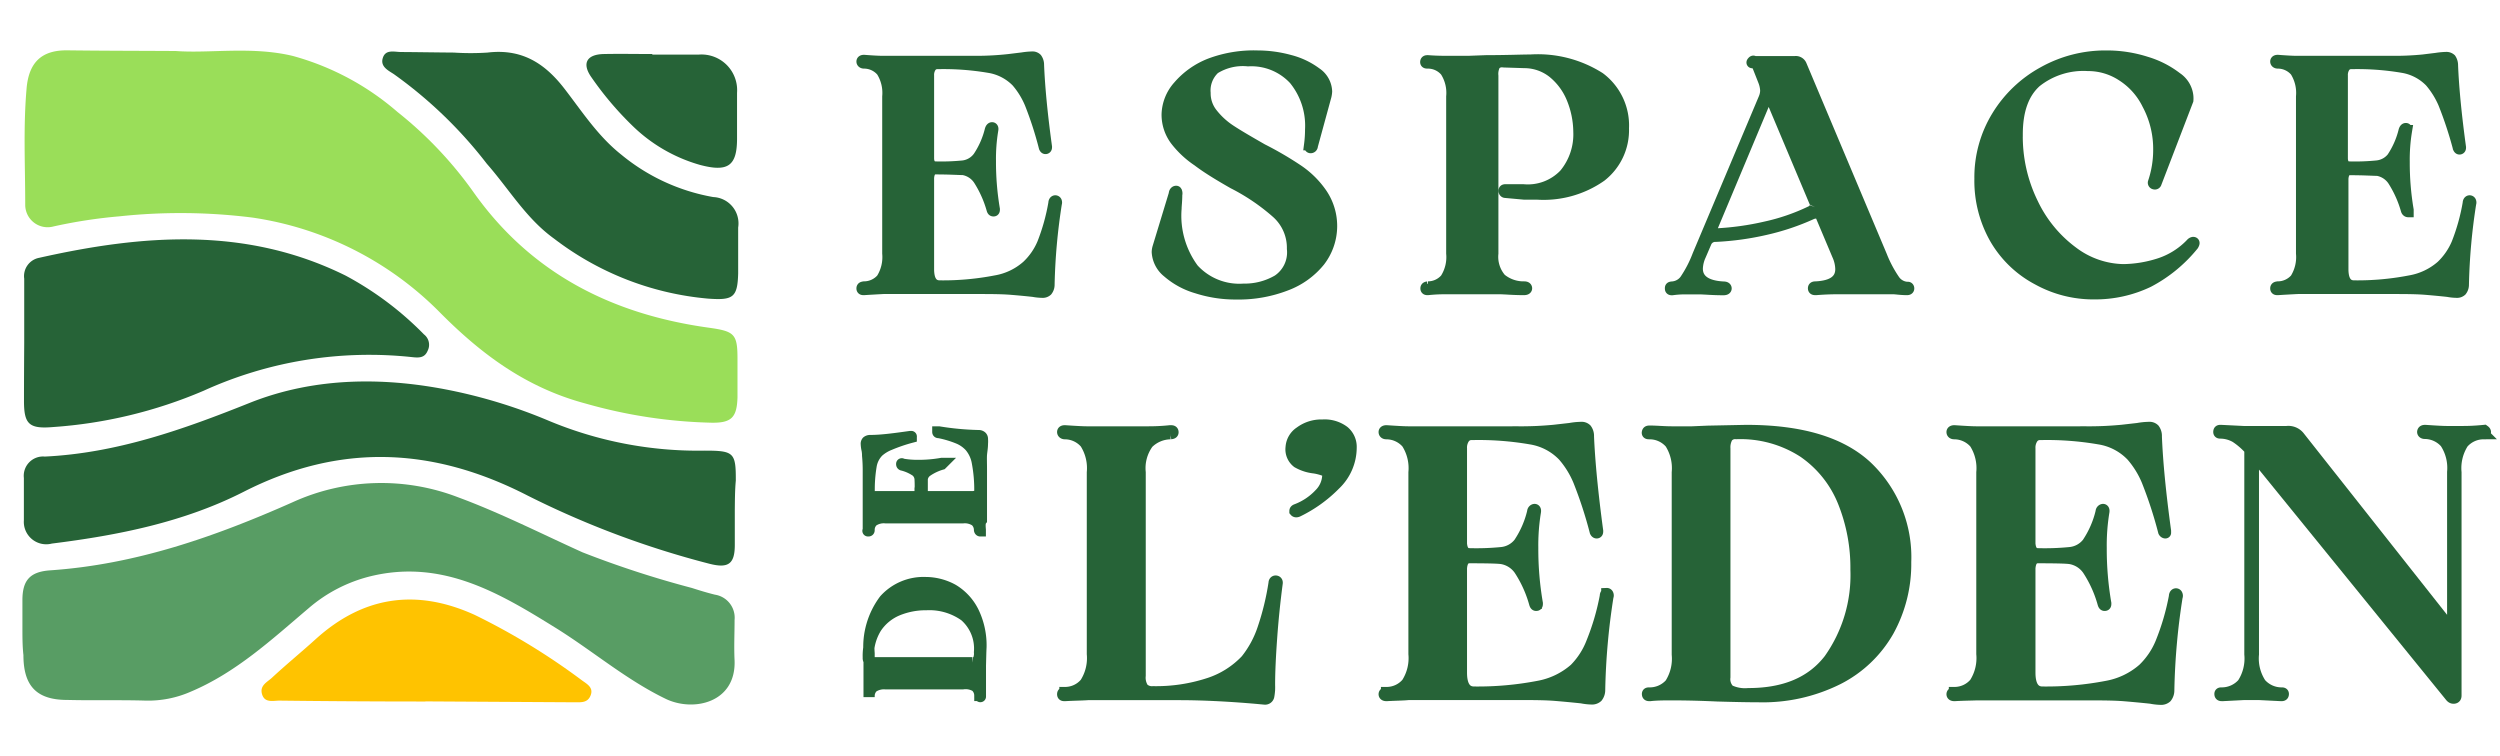
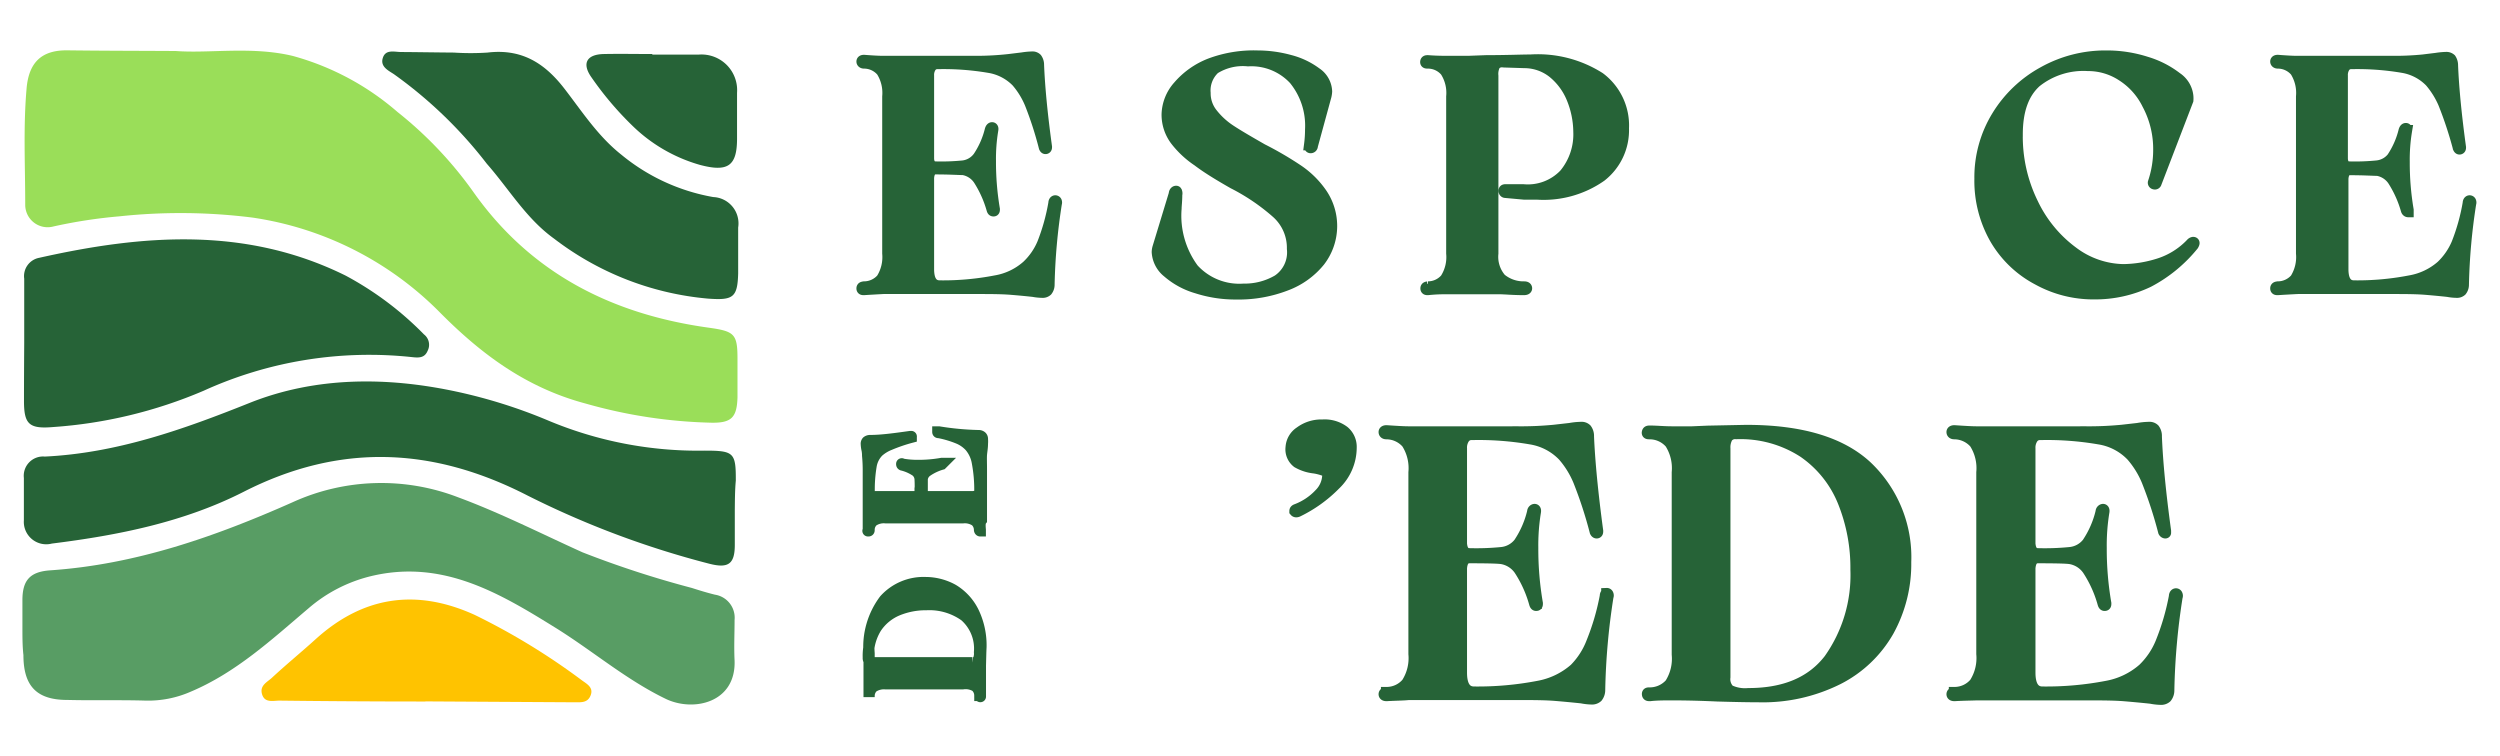
<svg xmlns="http://www.w3.org/2000/svg" viewBox="0 0 223.02 67.47">
  <defs>
    <style>.a{fill:#9ade59;}.b{fill:#589d64;}.c,.e{fill:#266337;}.d{fill:#ffc300;}.e{stroke:#266337;stroke-miterlimit:10;}</style>
  </defs>
  <title>logo_espace_eden_horiz_sticky</title>
  <path class="a" d="M15.68,4.55c3,.23,6.78-.44,10.44.44a23.85,23.85,0,0,1,9.34,5,34.94,34.94,0,0,1,6.75,7.11c5.1,7.23,12.3,10.92,21,12.13,2.36.33,2.59.56,2.58,2.93,0,1.09,0,2.19,0,3.28-.05,1.78-.52,2.29-2.28,2.27A44.52,44.52,0,0,1,52.24,36c-5.32-1.42-9.33-4.43-13-8.13a29.52,29.52,0,0,0-16.72-8.46,51.32,51.32,0,0,0-11.88-.11,44.59,44.59,0,0,0-5.86.9,2,2,0,0,1-2.53-1.95c0-3.45-.18-6.91.12-10.34C2.57,5.52,3.75,4.47,6,4.49,9,4.53,12,4.53,15.68,4.55Z" />
  <path class="b" d="M2,56c0-.82,0-1.64,0-2.46,0-1.76.66-2.53,2.46-2.66,7.65-.52,14.71-3,21.63-6.07a19.08,19.08,0,0,1,14.77-.45c3.79,1.4,7.41,3.24,11.1,4.91a88.31,88.31,0,0,0,9.76,3.18c.68.22,1.37.43,2.06.6a2.08,2.08,0,0,1,1.75,2.26c0,1.2-.06,2.41,0,3.61.14,3.77-3.67,4.62-6.15,3.42-3.5-1.69-6.49-4.26-9.78-6.31-5-3.1-10.13-6.19-16.56-4.62a13.33,13.33,0,0,0-5.51,2.85C24.24,57.05,21.06,60,17,61.71a9.45,9.45,0,0,1-4,.79c-2.33-.07-4.67,0-7-.06-2.73,0-3.91-1.24-3.91-4C2,57.65,2,56.83,2,56Z" />
  <path class="c" d="M65.55,45.49c0,1,0,2.08,0,3.12,0,1.72-.59,2.12-2.31,1.67A81,81,0,0,1,47.05,44.2c-8.44-4.33-16.73-4.7-25.31-.33-5.32,2.71-11.18,3.88-17.11,4.62a2,2,0,0,1-2.5-2.08c0-1.25,0-2.51,0-3.77A1.72,1.72,0,0,1,4,40.73c6.43-.31,12.35-2.42,18.25-4.78s12.27-2.36,18.54-1a46.21,46.21,0,0,1,8.08,2.55,34.55,34.55,0,0,0,14,2.7c2.6,0,2.78.18,2.77,2.67C65.56,43.74,65.56,44.62,65.55,45.49Z" />
  <path class="c" d="M2.16,30.6c0-1.92,0-3.83,0-5.74A1.66,1.66,0,0,1,3.49,23c9.26-2.08,18.45-2.81,27.33,1.58a28.71,28.71,0,0,1,7,5.25,1.17,1.17,0,0,1,.33,1.46c-.26.63-.75.64-1.37.57a35.69,35.69,0,0,0-18.62,3A41.36,41.36,0,0,1,4.68,38.1c-2.15.18-2.55-.32-2.54-2.42C2.14,34,2.15,32.29,2.16,30.6Z" />
  <path class="c" d="M40.49,4.69a23.1,23.1,0,0,0,3,0c3-.36,5.06.9,6.83,3.18,1.59,2.05,3,4.26,5.11,5.93a17.69,17.69,0,0,0,8.2,3.78,2.35,2.35,0,0,1,2.22,2.72c0,1.37,0,2.74,0,4.1-.06,2.15-.46,2.4-2.68,2.24a26.37,26.37,0,0,1-13.74-5.35c-2.49-1.79-4-4.4-6-6.68a39.18,39.18,0,0,0-8.3-8c-.49-.32-1.18-.65-1-1.37.23-.9,1.07-.59,1.69-.6C37.37,4.65,38.93,4.68,40.49,4.69Z" />
  <path class="d" d="M37.94,62.58q-6.51,0-13-.08c-.57,0-1.32.23-1.56-.56s.46-1.09.87-1.47c1.28-1.19,2.64-2.3,3.93-3.47,4.2-3.79,8.92-4.53,14.16-2.15a59.66,59.66,0,0,1,9.61,5.87c.47.33,1,.64.74,1.31s-.83.62-1.39.62l-13.34-.08Z" />
  <path class="c" d="M58.18,4.87c1.39,0,2.77,0,4.16,0a3.18,3.18,0,0,1,3.41,3.41c0,1.37,0,2.73,0,4.09,0,2.45-.83,3-3.31,2.34a14.16,14.16,0,0,1-6.06-3.53,28.83,28.83,0,0,1-3.61-4.27c-.89-1.25-.44-2.06,1.1-2.09s2.89,0,4.33,0Z" />
  <path class="e" d="M77.08,25.83c-.12,0-.18,0-.18-.1s.06-.11.18-.13a2.11,2.11,0,0,0,1.58-.72,3.67,3.67,0,0,0,.54-2.27v-14a3.64,3.64,0,0,0-.54-2.26,2.08,2.08,0,0,0-1.58-.73c-.12,0-.18-.06-.18-.13s.06-.1.18-.1q1.15.09,1.71.09h8.44A26.22,26.22,0,0,0,90,5.32l1.22-.15a6.51,6.51,0,0,1,.86-.08.51.51,0,0,1,.39.14.93.93,0,0,1,.17.55c.08,2,.31,4.39.71,7.32,0,.07,0,.12-.05.14s-.09,0-.13-.09A32,32,0,0,0,91.9,9.22a7.3,7.3,0,0,0-1.19-1.93A4.44,4.44,0,0,0,88.2,6a24.23,24.23,0,0,0-4.57-.33.69.69,0,0,0-.59.29,1.29,1.29,0,0,0-.21.78v7.37c0,.52.25.79.62.79a20,20,0,0,0,2.48-.09A2,2,0,0,0,87.29,14a7.61,7.61,0,0,0,1.06-2.42q.06-.18.15-.18t.06.18a15.72,15.72,0,0,0-.21,2.81,25.19,25.19,0,0,0,.35,4.27c0,.09,0,.15-.06.15s-.1,0-.14-.15a9.91,9.91,0,0,0-1.18-2.63,2.1,2.1,0,0,0-1.39-.91c-.35,0-1.18-.06-2.48-.06-.37,0-.58.27-.62.81V24c0,1,.33,1.51,1,1.51a24.72,24.72,0,0,0,5-.45,5.65,5.65,0,0,0,2.81-1.35,5.88,5.88,0,0,0,1.38-2,18.12,18.12,0,0,0,1-3.59c0-.13.06-.2.12-.2a.1.1,0,0,1,.09.06.24.24,0,0,1,0,.17,53.43,53.43,0,0,0-.65,7.23.86.86,0,0,1-.18.55.57.57,0,0,1-.44.14,4.62,4.62,0,0,1-.77-.08c-.72-.08-1.39-.14-2-.19s-1.46-.07-2.54-.07H78.79C78.42,25.75,77.85,25.78,77.08,25.83Z" />
  <path class="e" d="M104.76,17.3c0-.15.09-.23.15-.23s0,0,.06.07a.4.4,0,0,1,0,.22c0,.58-.06,1-.06,1.25A8,8,0,0,0,106.45,24a5.55,5.55,0,0,0,4.48,1.8A5.87,5.87,0,0,0,114,25a3,3,0,0,0,1.3-2.81A4.18,4.18,0,0,0,113.92,19a18.53,18.53,0,0,0-3.9-2.65c-1.3-.74-2.36-1.39-3.16-2a8.32,8.32,0,0,1-2-1.87,3.8,3.8,0,0,1-.74-2.27,3.93,3.93,0,0,1,1-2.51,7.13,7.13,0,0,1,2.82-2A11.07,11.07,0,0,1,112.2,5a10.87,10.87,0,0,1,2.85.39,6.73,6.73,0,0,1,2.36,1.12,2.07,2.07,0,0,1,.93,1.65,2.32,2.32,0,0,1-.06.41L117.07,13c0,.11-.07.17-.15.17s-.11-.09-.09-.26a10.59,10.59,0,0,0,.09-1.36,6.52,6.52,0,0,0-1.46-4.47,5.22,5.22,0,0,0-4.12-1.66,4.77,4.77,0,0,0-3,.7,2.66,2.66,0,0,0-.84,2.18,2.89,2.89,0,0,0,.62,1.82,6.78,6.78,0,0,0,1.63,1.5c.68.45,1.63,1,2.85,1.7a30.14,30.14,0,0,1,3.2,1.87,8,8,0,0,1,2.11,2.1,5.13,5.13,0,0,1-.19,6,7,7,0,0,1-3,2.15,11.71,11.71,0,0,1-4.43.78,11.25,11.25,0,0,1-3.53-.54,6.85,6.85,0,0,1-2.58-1.4,2.47,2.47,0,0,1-.94-1.8,1.62,1.62,0,0,1,.06-.38Z" />
  <path class="e" d="M134.3,17.16c-.08,0-.12-.06-.12-.13s0-.1.15-.1l1.53,0a4.52,4.52,0,0,0,3.72-1.39,5.59,5.59,0,0,0,1.27-3.8,8.07,8.07,0,0,0-.62-3,5.75,5.75,0,0,0-1.7-2.28A4.12,4.12,0,0,0,136,5.58l-1.86-.06a.86.86,0,0,0-.78.25,1.77,1.77,0,0,0-.19,1V22.61a3,3,0,0,0,.72,2.27,3.19,3.19,0,0,0,2.08.72q.21,0,.21.12c0,.07-.08.11-.24.11-1,0-1.74-.08-2.21-.08h-4.64c-.37,0-.94,0-1.71.08-.11,0-.17,0-.17-.1s.06-.11.17-.13a2.09,2.09,0,0,0,1.58-.72,3.6,3.6,0,0,0,.55-2.27v-14a3.57,3.57,0,0,0-.55-2.26,2.07,2.07,0,0,0-1.58-.73c-.13,0-.2,0-.19-.1s.08-.1.19-.1q.77.06,1.71.06l1.89,0,1.6-.06c1.81,0,3.12-.06,3.95-.06a10.27,10.27,0,0,1,6.17,1.58,5.31,5.31,0,0,1,2.12,4.51,5.2,5.2,0,0,1-2,4.27,8.92,8.92,0,0,1-5.72,1.59l-1.15,0Z" />
-   <path class="e" d="M170.27,25.73c0,.07-.05.1-.14.1-.59,0-1-.08-1.27-.08h-4.72c-.42,0-1.13,0-2.13.08-.16,0-.23,0-.23-.11s.07-.12.23-.12c1.48-.08,2.21-.61,2.21-1.59a3.16,3.16,0,0,0-.29-1.25l-1.53-3.63A.67.67,0,0,0,162,19a1.07,1.07,0,0,0-.38.08,21.23,21.23,0,0,1-4.1,1.38,25.07,25.07,0,0,1-4.46.62.89.89,0,0,0-.85.5l-.51,1.19a3.07,3.07,0,0,0-.29,1.19c0,1,.78,1.57,2.33,1.65q.24,0,.24.12c0,.07-.08.11-.24.11-1,0-1.74-.08-2.21-.08h-1.09c-.26,0-.68,0-1.27.08-.1,0-.15,0-.15-.1s0-.11.12-.13a1.56,1.56,0,0,0,1.18-.62,10.65,10.65,0,0,0,1.15-2.22l5.9-14a1.87,1.87,0,0,0,.15-.69,2.64,2.64,0,0,0-.18-.84L156.85,6a.58.58,0,0,0-.5-.41c-.06,0-.08,0,0-.09s.09,0,.17,0h3.62a.52.52,0,0,1,.54.31l7.16,17A10.81,10.81,0,0,0,169,25a1.5,1.5,0,0,0,1.18.64C170.22,25.62,170.27,25.66,170.27,25.73Zm-8.36-7.25a.48.48,0,0,0,0-.42h0l-4.13-9.81-5.07,12.1v0a.4.4,0,0,0,0,.17.37.37,0,0,0,.1.28.3.3,0,0,0,.28.07,25.1,25.1,0,0,0,4.44-.62,18.23,18.23,0,0,0,4-1.38A.69.69,0,0,0,161.91,18.48Z" />
  <path class="e" d="M192.34,16.32a.11.11,0,0,1-.15.08.1.1,0,0,1-.08-.14,9,9,0,0,0,.47-2.85,8.45,8.45,0,0,0-1-4.12,6.3,6.3,0,0,0-2.25-2.53,5.53,5.53,0,0,0-3.07-.92,6.78,6.78,0,0,0-4.64,1.47c-1.11,1-1.67,2.54-1.67,4.68a13.52,13.52,0,0,0,1.39,6.17,11.56,11.56,0,0,0,3.58,4.34,7.72,7.72,0,0,0,4.5,1.56,10.93,10.93,0,0,0,3.11-.5,6.83,6.83,0,0,0,2.94-1.82.3.3,0,0,1,.18-.11c.1,0,.09.07,0,.23a12.74,12.74,0,0,1-4,3.28,11,11,0,0,1-4.87,1.07,10.25,10.25,0,0,1-5-1.28A9.51,9.51,0,0,1,178,21.31a10.42,10.42,0,0,1-1.37-5.37,10.43,10.43,0,0,1,1.53-5.57,11,11,0,0,1,4.12-3.93A11.33,11.33,0,0,1,187.86,5a11.51,11.51,0,0,1,3.61.55,8.31,8.31,0,0,1,2.7,1.38,2.25,2.25,0,0,1,1,1.67,2.2,2.2,0,0,1,0,.35Z" />
  <path class="e" d="M203.2,25.83c-.12,0-.18,0-.18-.1s.06-.11.18-.13a2.11,2.11,0,0,0,1.58-.72,3.67,3.67,0,0,0,.54-2.27v-14a3.64,3.64,0,0,0-.54-2.26,2.08,2.08,0,0,0-1.58-.73c-.12,0-.18-.06-.18-.13s.06-.1.18-.1q1.16.09,1.71.09h8.44a26.22,26.22,0,0,0,2.79-.12l1.22-.15a6.66,6.66,0,0,1,.86-.08.56.56,0,0,1,.4.14,1,1,0,0,1,.16.55c.08,2,.31,4.39.71,7.32,0,.07,0,.12-.05.14s-.09,0-.13-.09A34.26,34.26,0,0,0,218,9.22a7.59,7.59,0,0,0-1.2-1.93A4.44,4.44,0,0,0,214.32,6a24.23,24.23,0,0,0-4.57-.33.69.69,0,0,0-.59.29,1.29,1.29,0,0,0-.21.78v7.37c0,.52.25.79.62.79a20,20,0,0,0,2.48-.09,2,2,0,0,0,1.36-.74,7.61,7.61,0,0,0,1.06-2.42q.06-.18.15-.18t.06.18a15.72,15.72,0,0,0-.21,2.81,25.19,25.19,0,0,0,.35,4.27c0,.09,0,.15,0,.15s-.11,0-.15-.15a9.91,9.91,0,0,0-1.18-2.63,2.1,2.1,0,0,0-1.39-.91c-.35,0-1.18-.06-2.48-.06-.37,0-.58.27-.62.81V24c0,1,.33,1.51,1,1.51a24.72,24.72,0,0,0,5-.45,5.73,5.73,0,0,0,2.82-1.35,6,6,0,0,0,1.37-2,18.12,18.12,0,0,0,1-3.59c0-.13.06-.2.12-.2a.1.1,0,0,1,.09.06.24.24,0,0,1,0,.17,53.43,53.43,0,0,0-.65,7.23.86.86,0,0,1-.18.55.57.57,0,0,1-.44.14,4.42,4.42,0,0,1-.76-.08c-.73-.08-1.4-.14-2-.19s-1.46-.07-2.54-.07h-8.85C204.54,25.75,204,25.78,203.2,25.83Z" />
-   <path class="e" d="M95,62.05c-.13,0-.2,0-.2-.12s.07-.13.2-.15a2.36,2.36,0,0,0,1.82-.84,4.15,4.15,0,0,0,.63-2.6V42.14a4.16,4.16,0,0,0-.63-2.61A2.42,2.42,0,0,0,95,38.69c-.13,0-.2-.07-.2-.15s.07-.11.2-.11c.89.06,1.54.1,2,.1h5.24c.48,0,1.2,0,2.15-.1.16,0,.24,0,.25.11s-.06.13-.22.15a2.91,2.91,0,0,0-2,.84,3.77,3.77,0,0,0-.71,2.61V60.28a1.74,1.74,0,0,0,.27,1.13,1.13,1.13,0,0,0,.88.3,15.12,15.12,0,0,0,5-.75,7.92,7.92,0,0,0,3.3-2.09,9.05,9.05,0,0,0,1.5-2.76,23.84,23.84,0,0,0,1-4.1c0-.13.08-.19.17-.17s.12.09.1.2c-.2,1.52-.37,3.12-.49,4.79s-.19,3.1-.19,4.28a4.29,4.29,0,0,1-.07,1,.33.33,0,0,1-.37.25l-.75-.07c-2.56-.22-4.87-.33-6.91-.33h-8.1C96.51,62,95.86,62,95,62.05Z" />
  <path class="e" d="M115.52,45.6c0-.05,0-.1.14-.15a5.48,5.48,0,0,0,2.07-1.39,2.46,2.46,0,0,0,.72-1.62.45.45,0,0,0-.26-.45,4.7,4.7,0,0,0-.93-.25,3.83,3.83,0,0,1-1.52-.49,1.47,1.47,0,0,1-.56-1.35,1.76,1.76,0,0,1,.8-1.36,3.17,3.17,0,0,1,2-.62,2.86,2.86,0,0,1,1.91.56,1.8,1.8,0,0,1,.64,1.45,4.56,4.56,0,0,1-1.43,3.3,12,12,0,0,1-3.33,2.39C115.65,45.67,115.57,45.66,115.52,45.6Z" />
  <path class="e" d="M123.69,62.05q-.21,0-.21-.12t.21-.15a2.37,2.37,0,0,0,1.82-.84,4.15,4.15,0,0,0,.63-2.6V42.14a4.16,4.16,0,0,0-.63-2.61,2.44,2.44,0,0,0-1.82-.84q-.21,0-.21-.15c0-.07.07-.11.21-.11.88.06,1.54.1,2,.1h9.73a30.76,30.76,0,0,0,3.22-.14l1.41-.16a6,6,0,0,1,1-.1.59.59,0,0,1,.46.16,1,1,0,0,1,.19.64q.14,3.38.82,8.43c0,.09,0,.15-.05.17s-.11,0-.16-.1a37.73,37.73,0,0,0-1.48-4.54,8.16,8.16,0,0,0-1.37-2.22,5.14,5.14,0,0,0-2.9-1.52,27.26,27.26,0,0,0-5.27-.39.77.77,0,0,0-.68.34,1.5,1.5,0,0,0-.24.9v8.5c.05.6.28.9.72.9a23,23,0,0,0,2.85-.1,2.27,2.27,0,0,0,1.57-.85,8.56,8.56,0,0,0,1.22-2.8c0-.13.11-.2.17-.2s.09.07.07.2a18.46,18.46,0,0,0-.24,3.25,28.47,28.47,0,0,0,.41,4.92c0,.11,0,.17-.07.18s-.12,0-.17-.18a10.69,10.69,0,0,0-1.36-3,2.4,2.4,0,0,0-1.6-1c-.4-.05-1.36-.07-2.85-.07-.44,0-.67.31-.72.94V60c0,1.16.38,1.74,1.12,1.74a28.57,28.57,0,0,0,5.74-.51,6.73,6.73,0,0,0,3.25-1.56A6.85,6.85,0,0,0,142,57.31a21.48,21.48,0,0,0,1.21-4.13c0-.15.06-.23.13-.23a.1.1,0,0,1,.1.07.23.23,0,0,1,0,.2,60.25,60.25,0,0,0-.74,8.33,1,1,0,0,1-.21.63.7.7,0,0,1-.51.17,5.19,5.19,0,0,1-.88-.1c-.84-.09-1.61-.16-2.32-.22s-1.68-.08-2.92-.08H125.66C125.23,62,124.57,62,123.69,62.05Z" />
  <path class="e" d="M153.19,62.08c-1.3-.06-2.64-.1-4-.1-.73,0-1.38,0-2,.07-.14,0-.21,0-.22-.12s.06-.11.22-.11A2.44,2.44,0,0,0,149,61a4.16,4.16,0,0,0,.63-2.61V42.14a4.16,4.16,0,0,0-.63-2.61,2.44,2.44,0,0,0-1.82-.84c-.16,0-.24,0-.22-.11s.08-.12.22-.12c.59,0,1.24.07,2,.07s1.23,0,1.77,0l1.4-.06,3.43-.07q7.32,0,10.77,3.23A11.15,11.15,0,0,1,170,50.14a12.35,12.35,0,0,1-1.53,6.14,10.78,10.78,0,0,1-4.51,4.3,15,15,0,0,1-7.09,1.57C156.09,62.15,154.86,62.13,153.19,62.08Zm10-3.26a13,13,0,0,0,2.38-8,15.77,15.77,0,0,0-1.14-6.07,9.82,9.82,0,0,0-3.54-4.42,10.35,10.35,0,0,0-6-1.65.88.88,0,0,0-.8.33,1.85,1.85,0,0,0-.22,1V60.41a1.38,1.38,0,0,0,.4,1.17,3.22,3.22,0,0,0,1.7.3C159.22,61.88,161.62,60.86,163.19,58.82Z" />
  <path class="e" d="M174.35,62.05q-.21,0-.21-.12t.21-.15a2.37,2.37,0,0,0,1.82-.84,4.15,4.15,0,0,0,.63-2.6V42.14a4.16,4.16,0,0,0-.63-2.61,2.44,2.44,0,0,0-1.82-.84q-.21,0-.21-.15c0-.07.07-.11.21-.11.88.06,1.54.1,2,.1h9.73a30.76,30.76,0,0,0,3.22-.14l1.41-.16a6,6,0,0,1,1-.1.59.59,0,0,1,.46.16,1,1,0,0,1,.19.64q.13,3.38.82,8.43c0,.09,0,.15,0,.17s-.11,0-.16-.1a37.73,37.73,0,0,0-1.48-4.54,8.16,8.16,0,0,0-1.37-2.22,5.11,5.11,0,0,0-2.9-1.52,27.26,27.26,0,0,0-5.27-.39.77.77,0,0,0-.68.34,1.5,1.5,0,0,0-.24.9v8.5c.05.6.28.9.72.9a23,23,0,0,0,2.85-.1,2.27,2.27,0,0,0,1.57-.85,8.56,8.56,0,0,0,1.22-2.8c0-.13.11-.2.17-.2s.09.07.07.2a18.46,18.46,0,0,0-.24,3.25,28.47,28.47,0,0,0,.41,4.92c0,.11,0,.17-.07.18s-.12,0-.17-.18a10.69,10.69,0,0,0-1.36-3,2.4,2.4,0,0,0-1.6-1c-.4-.05-1.36-.07-2.85-.07-.44,0-.67.31-.72.94V60c0,1.16.38,1.74,1.12,1.74a28.57,28.57,0,0,0,5.74-.51,6.73,6.73,0,0,0,3.25-1.56,6.85,6.85,0,0,0,1.58-2.33,21.48,21.48,0,0,0,1.21-4.13c0-.15.06-.23.13-.23a.1.1,0,0,1,.1.07.23.23,0,0,1,0,.2,60.25,60.25,0,0,0-.74,8.33,1,1,0,0,1-.21.63.7.7,0,0,1-.51.17,5.19,5.19,0,0,1-.88-.1c-.84-.09-1.61-.16-2.32-.22s-1.68-.08-2.92-.08H176.32C175.89,62,175.23,62,174.35,62.05Z" />
-   <path class="e" d="M221.72,38.54q0,.12-.18.15a2.42,2.42,0,0,0-1.82.84,4.16,4.16,0,0,0-.63,2.61V62.05c0,.16-.07.23-.21.23s-.22-.07-.34-.23L201.39,40.94a.39.39,0,0,0-.23-.14c-.09,0-.14.07-.14.2V58.37a4.08,4.08,0,0,0,.65,2.61,2.48,2.48,0,0,0,1.83.84c.14,0,.2,0,.19.11s-.07.12-.19.12l-2-.1H200.2l-1.94.1c-.13,0-.21,0-.22-.12s.05-.11.19-.11a2.5,2.5,0,0,0,1.84-.84,4.09,4.09,0,0,0,.64-2.61V40.1A6.42,6.42,0,0,0,199.44,39a2.78,2.78,0,0,0-1.31-.37c-.14,0-.2,0-.19-.12s.07-.11.19-.11l2,.1H204a1.24,1.24,0,0,1,1.09.43l13.27,16.8c.09.13.18.2.27.2s.17-.08.17-.23l0-13.59a4.08,4.08,0,0,0-.65-2.61,2.48,2.48,0,0,0-1.84-.84c-.13,0-.2-.07-.18-.15s.08-.11.22-.11c.88.06,1.53.1,1.94.1h1.32c.37,0,1,0,2-.1C221.65,38.43,221.71,38.47,221.72,38.54Z" />
  <path class="e" d="M87.46,59.38c0,.58,0,1.17,0,1.78,0,.33,0,.62,0,.88,0,.06,0,.09,0,.1s-.05,0-.05-.1a1.1,1.1,0,0,0-.36-.81A1.76,1.76,0,0,0,85.88,61H79a1.78,1.78,0,0,0-1.12.28,1.09,1.09,0,0,0-.35.81c0,.07,0,.1,0,.1s0,0,0-.1c0-.26,0-.55,0-.88s0-.54,0-.78,0-.45,0-.62l0-1.53a7,7,0,0,1,1.38-4.77,4.68,4.68,0,0,1,3.65-1.54A5.08,5.08,0,0,1,85,52.6a4.77,4.77,0,0,1,1.84,2,6.84,6.84,0,0,1,.67,3.15C87.49,58.09,87.48,58.64,87.46,59.38Zm-1.39-4.44a5.44,5.44,0,0,0-3.43-1,6.61,6.61,0,0,0-2.59.5A4.26,4.26,0,0,0,78.16,56a4.74,4.74,0,0,0-.7,2.67.4.4,0,0,0,.14.35.74.74,0,0,0,.43.1h8.72a.6.6,0,0,0,.5-.18,1.52,1.52,0,0,0,.13-.76A3.87,3.87,0,0,0,86.07,54.94Z" />
  <path class="e" d="M87.45,47.27c0,.06,0,.09,0,.09s-.06,0-.07-.09a1.09,1.09,0,0,0-.35-.8,1.72,1.72,0,0,0-1.12-.28H79a1.72,1.72,0,0,0-1.12.28,1.05,1.05,0,0,0-.35.8c0,.06,0,.09-.07.09s0,0,0-.09c0-.39,0-.68,0-.87V42.08a13.84,13.84,0,0,0-.06-1.43c0-.36-.06-.57-.07-.62a2.94,2.94,0,0,1-.05-.44.28.28,0,0,1,.07-.2.44.44,0,0,1,.28-.09c1,0,2.16-.16,3.59-.36,0,0,.06,0,.07,0s0,0,0,.07a14.46,14.46,0,0,0-1.93.66,3.38,3.38,0,0,0-1,.61,2.33,2.33,0,0,0-.65,1.28,12.74,12.74,0,0,0-.17,2.34.34.34,0,0,0,.15.3.56.56,0,0,0,.38.11h3.63c.25,0,.38-.13.38-.32a11.11,11.11,0,0,0,0-1.27,1,1,0,0,0-.36-.69,3.8,3.8,0,0,0-1.2-.54s-.08,0-.08-.08,0,0,.08,0a7.75,7.75,0,0,0,1.39.11,11.73,11.73,0,0,0,2.1-.18s.07,0,.07,0,0,0-.07.07a4.53,4.53,0,0,0-1.3.61,1,1,0,0,0-.44.7c0,.19,0,.61,0,1.27,0,.19.13.3.4.32h4c.5,0,.74-.17.74-.5a13,13,0,0,0-.22-2.54,3,3,0,0,0-.66-1.44,2.93,2.93,0,0,0-1-.71,9.19,9.19,0,0,0-1.76-.53c-.07,0-.11,0-.11-.06a.05.05,0,0,1,0,0h.09a25.08,25.08,0,0,0,3.55.33.38.38,0,0,1,.27.1.29.29,0,0,1,.07.22,2.31,2.31,0,0,1,0,.39c0,.38-.07.72-.09,1s0,.75,0,1.3V46.4C87.4,46.59,87.42,46.88,87.45,47.27Z" />
</svg>